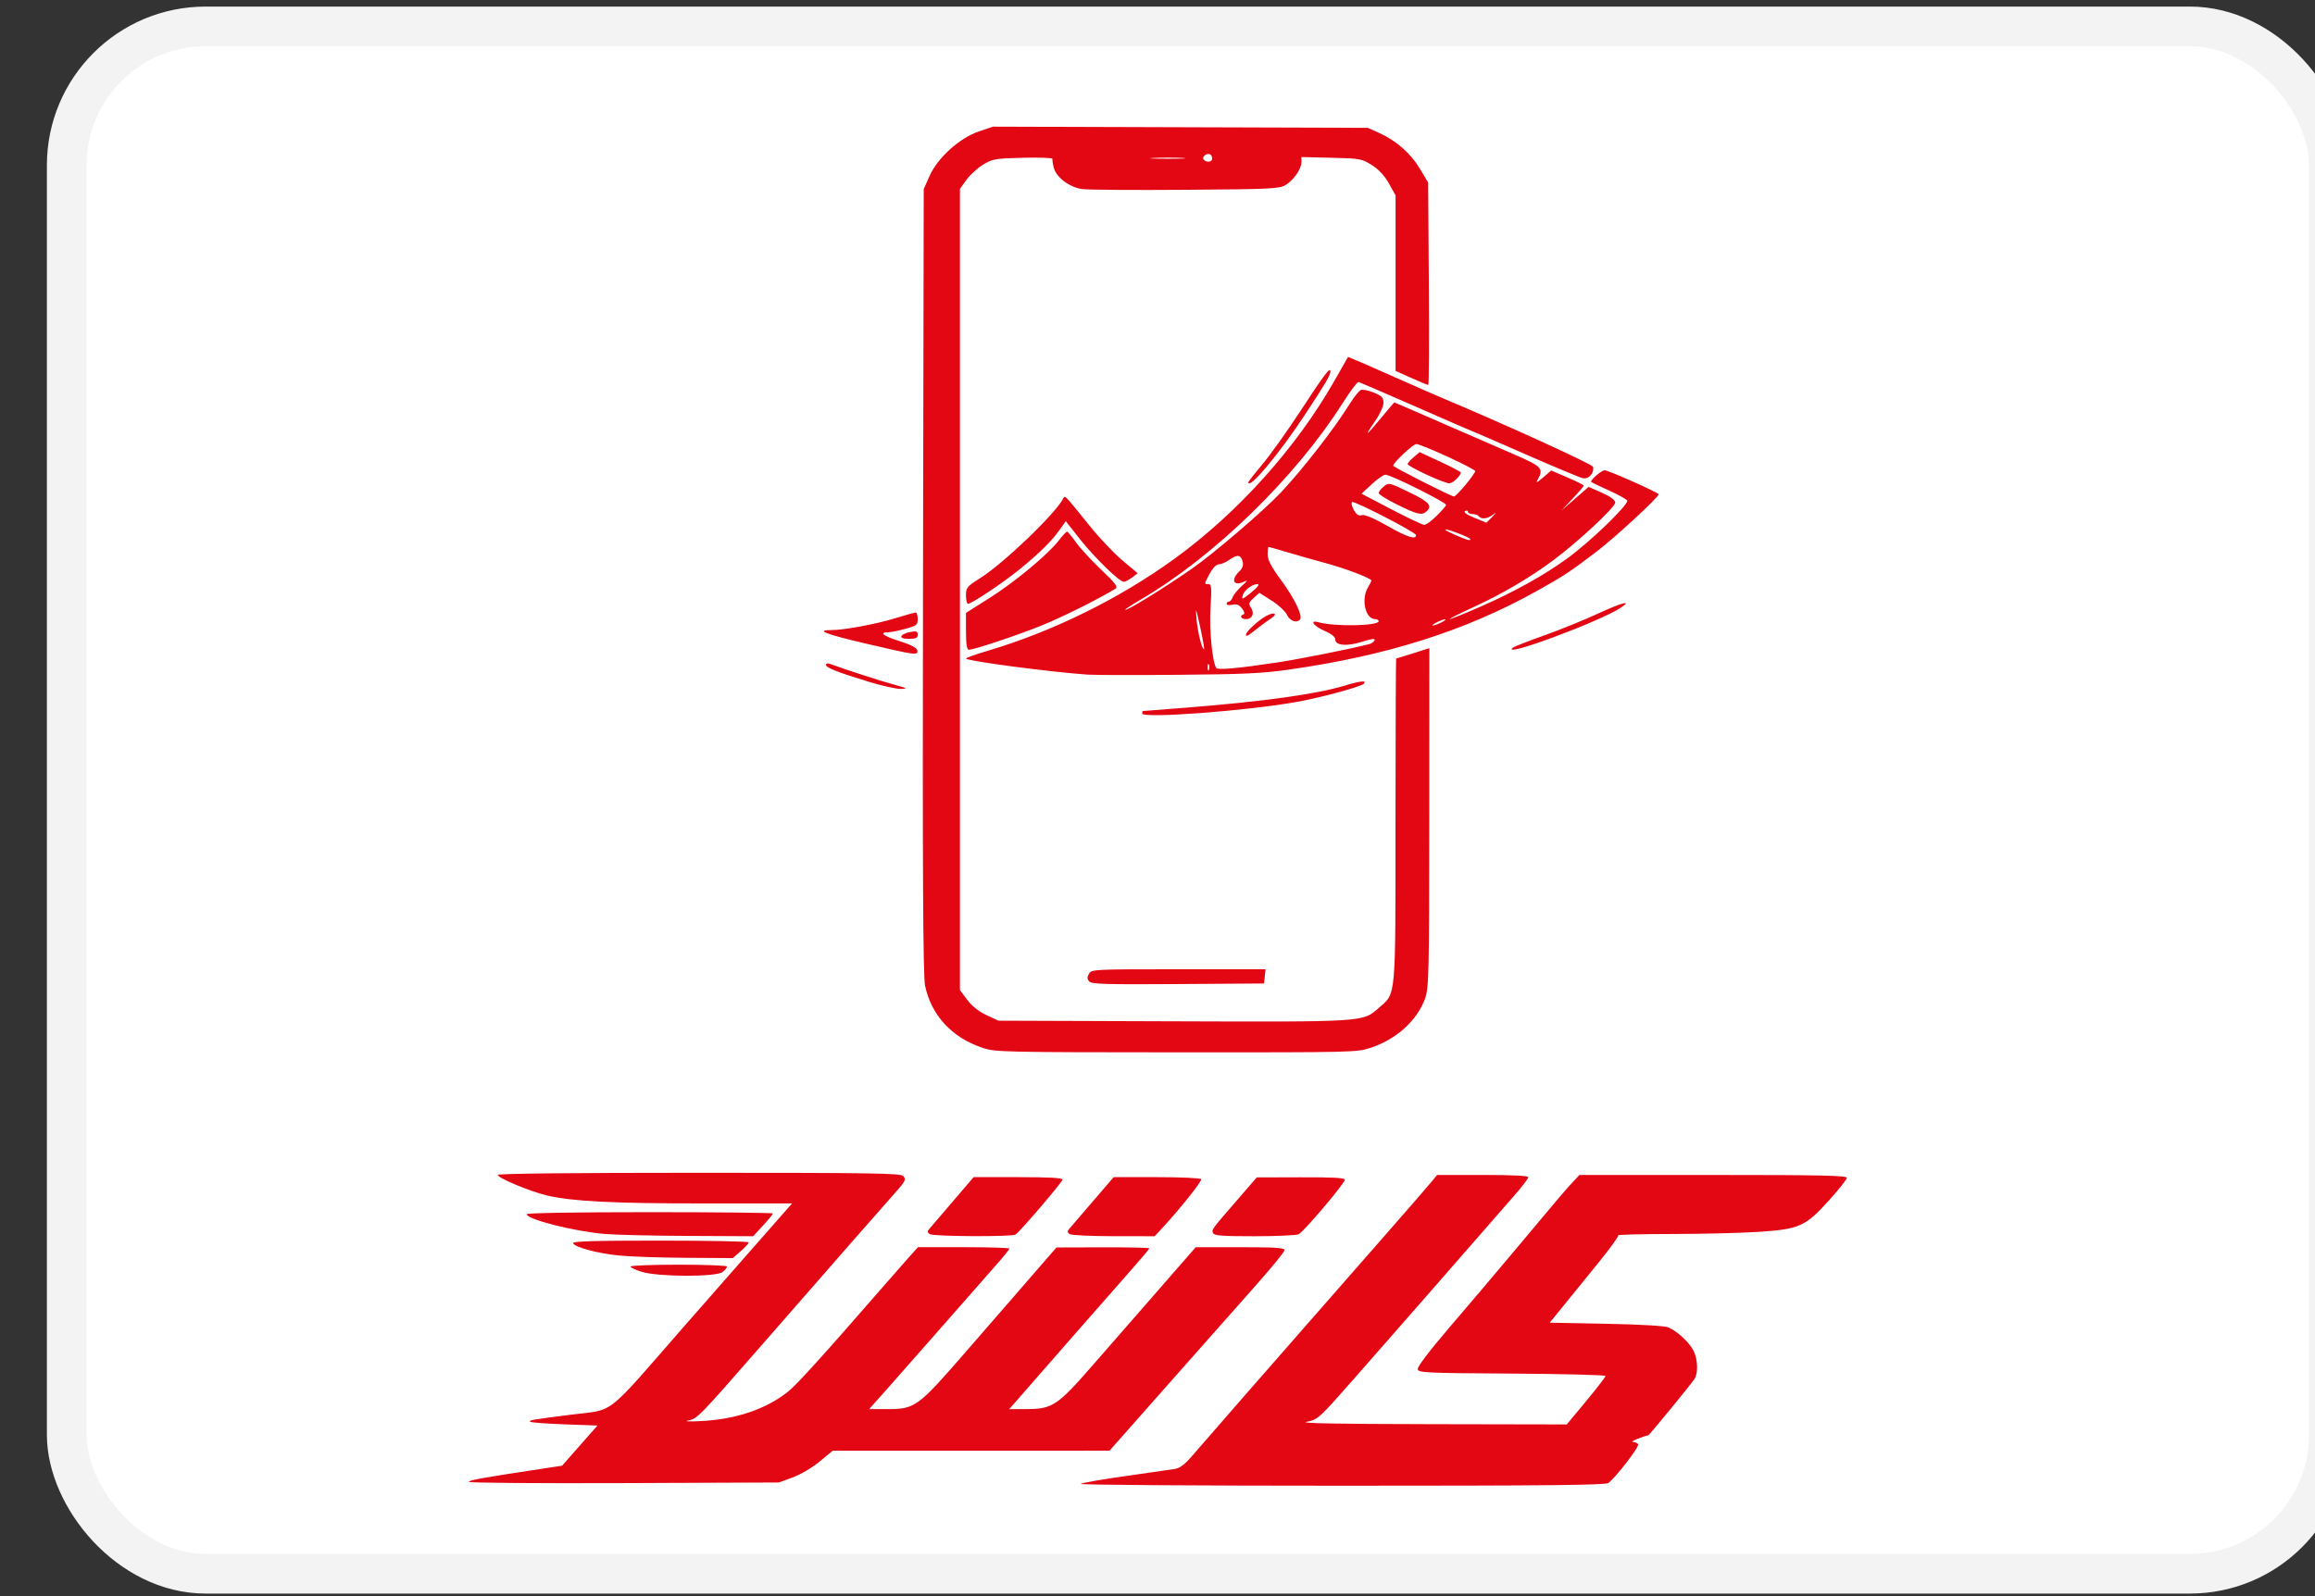
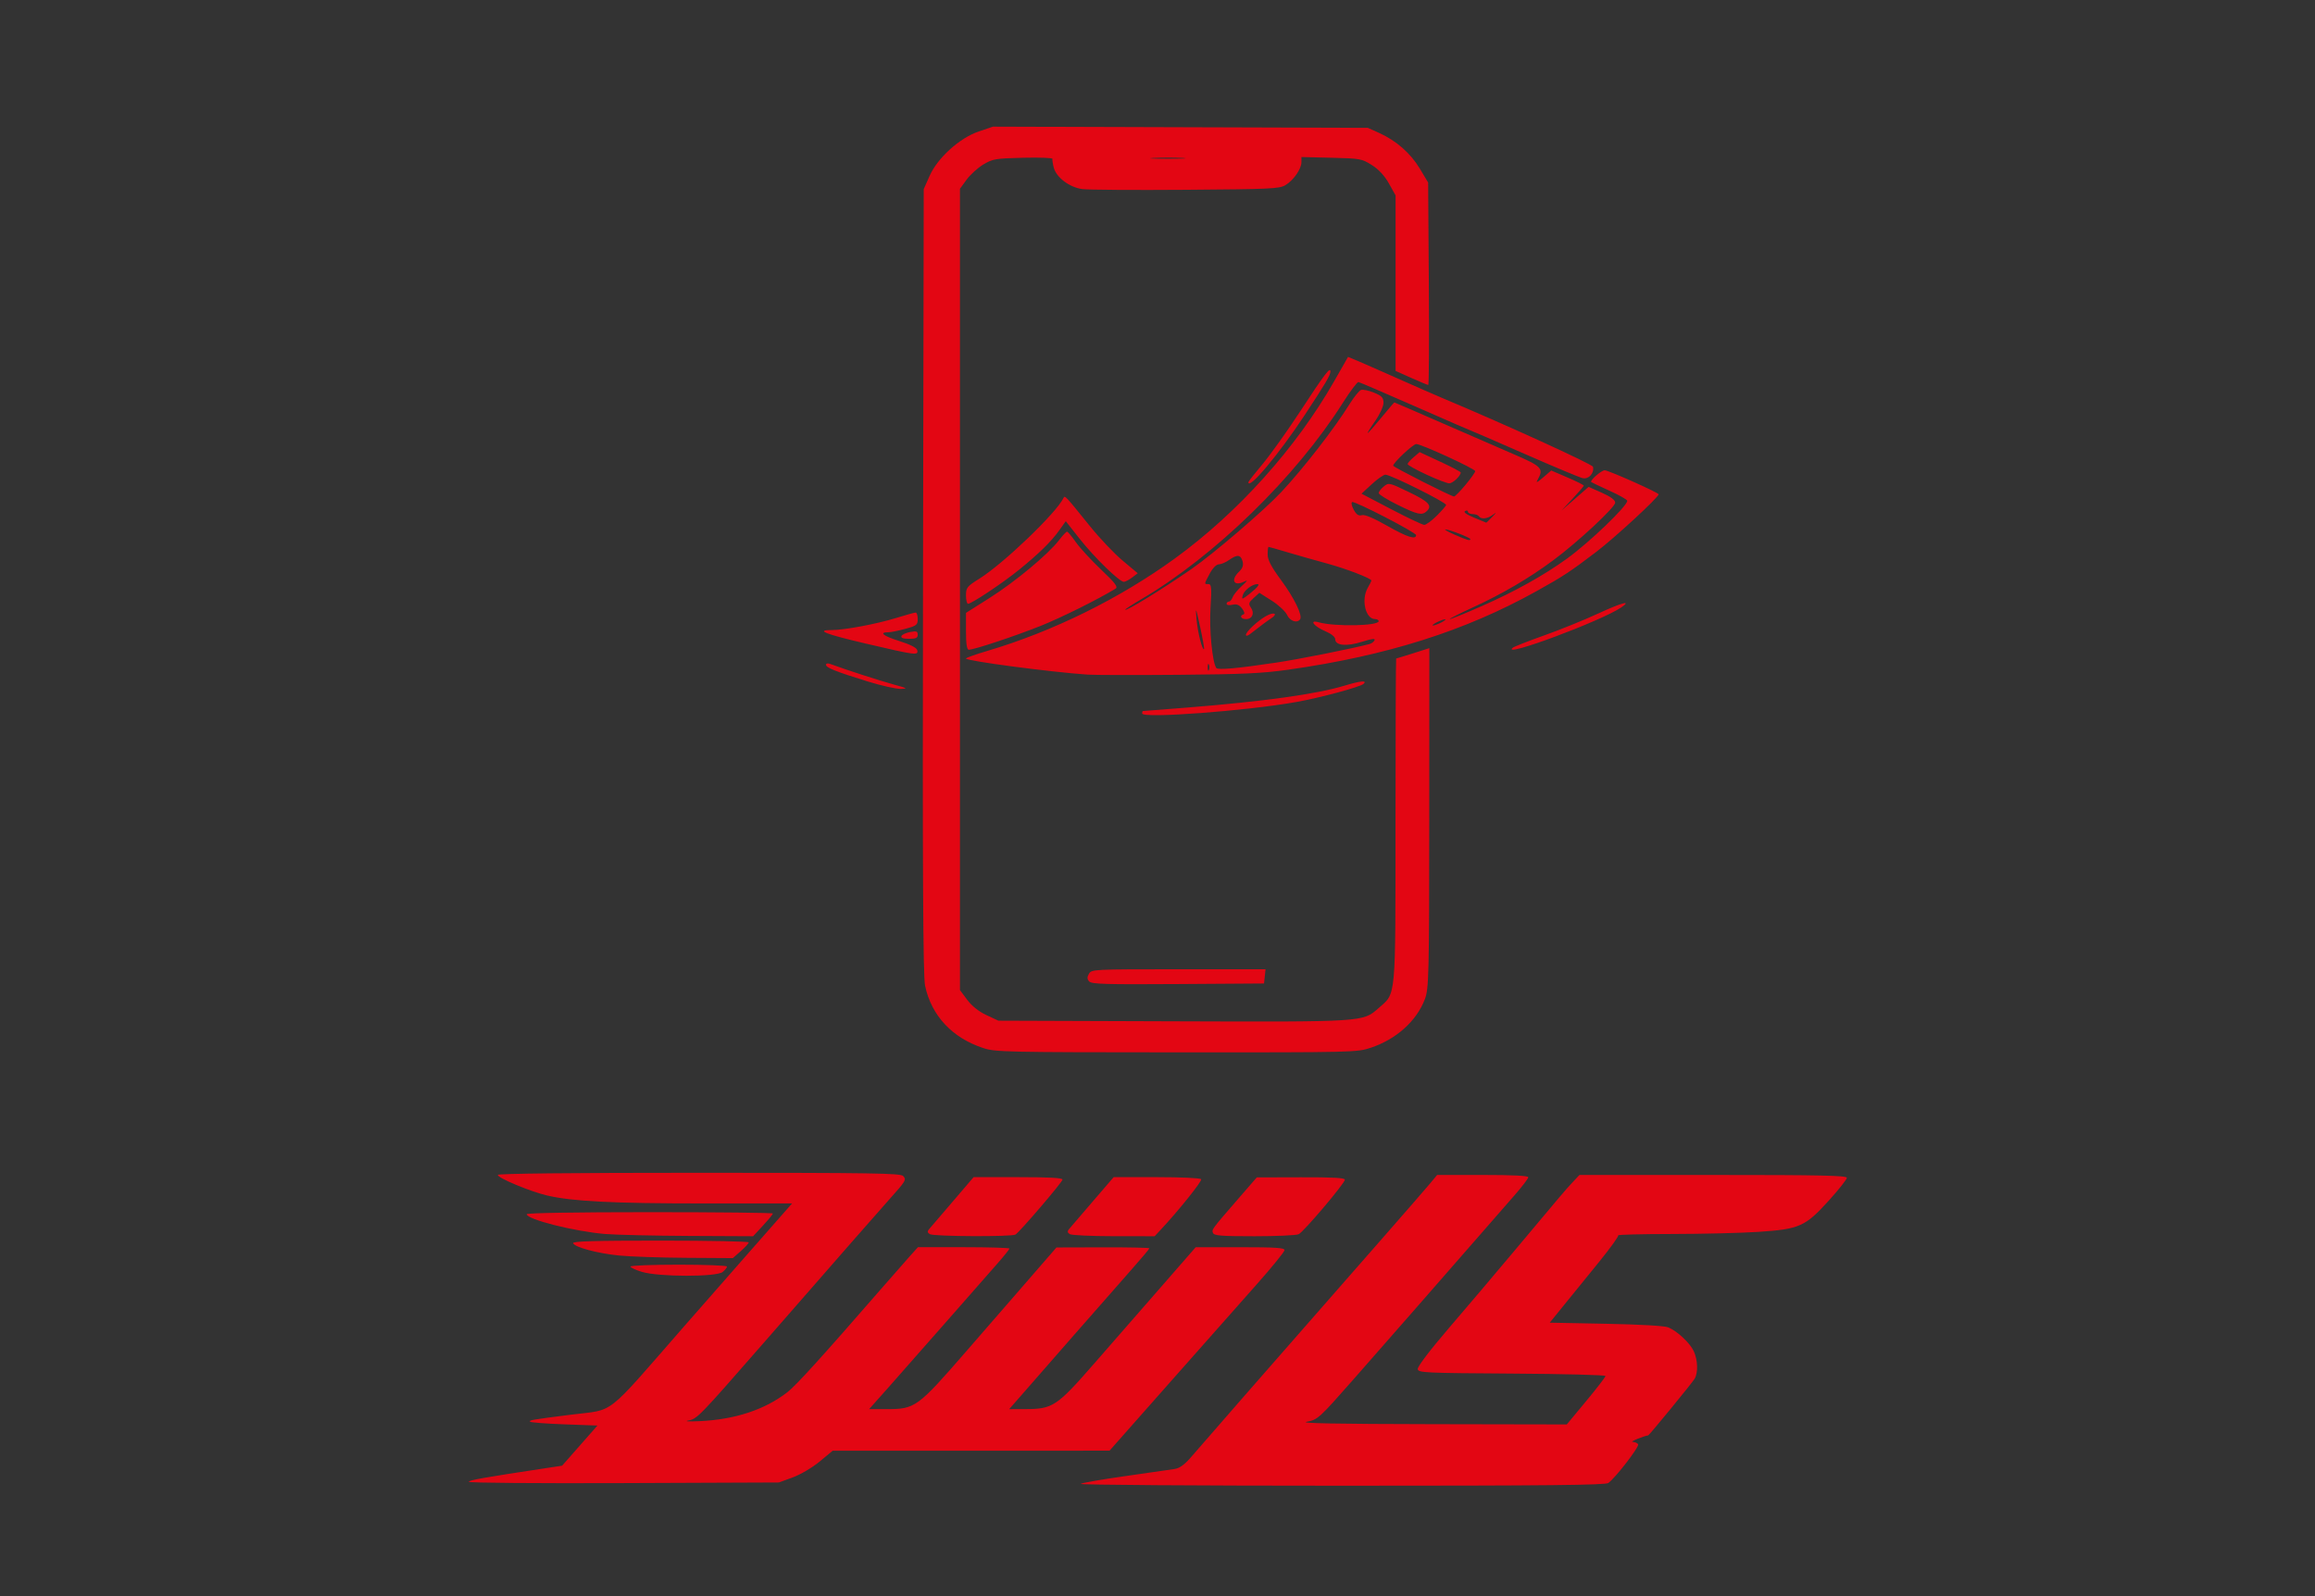
<svg xmlns="http://www.w3.org/2000/svg" width="800" height="551.724" viewBox="0 -11 70 48.276" fill="none" version="1.1" id="svg1" xml:space="preserve">
  <rect x="0" y="-11" width="70" height="48.276" fill="#333333" stroke="none" />
  <defs id="defs1" />
  <g id="g1-6" transform="matrix(0.087,0,0,0.087,248.23,23.763)">
    <g id="g75">
      <g style="fill:none" id="g6" transform="matrix(13.793,0,0,13.793,-2836.92,-397.289)">
-         <rect x="0.5" y="0.5" width="57" height="39" rx="3.5" fill="#ffffff" stroke="#f3f3f3" id="rect2" />
-       </g>
+         </g>
      <g id="g72" transform="matrix(2.622,0,0,2.379,-1287.332,877.354)" style="fill:#e30613;fill-opacity:1">
-         <path style="fill:#e30613;fill-opacity:1" d="m -453.956,-319.904 c 0.167,-0.147 2.823,-0.658 5.902,-1.137 3.079,-0.479 6.03,-0.947 6.558,-1.041 0.672,-0.12 1.341,-0.665 2.234,-1.821 0.701,-0.908 3.788,-4.816 6.861,-8.686 3.073,-3.87 7.187,-9.05 9.142,-11.513 1.955,-2.462 6.073,-7.643 9.15,-11.513 3.078,-3.87 6.002,-7.575 6.497,-8.235 l 0.902,-1.199 h 6.04 c 4.018,0 6.04,0.113 6.04,0.337 0,0.185 -0.822,1.373 -1.827,2.638 -1.005,1.266 -2.851,3.597 -4.103,5.18 -5.335,6.747 -12.748,16.084 -17.177,21.635 -4.642,5.818 -4.796,5.972 -6.262,6.278 -1.056,0.22 3.838,0.325 16.485,0.351 l 17.988,0.038 2.566,-3.407 c 1.411,-1.874 2.566,-3.527 2.566,-3.674 0,-0.147 -5.577,-0.304 -12.392,-0.35 -11.517,-0.078 -12.4,-0.123 -12.5,-0.644 -0.065,-0.339 1.591,-2.742 4.186,-6.076 2.362,-3.034 6.044,-7.818 8.182,-10.632 6.895,-9.074 7.232,-9.512 8.158,-10.6 l 0.913,-1.072 h 17.722 c 14.323,0 17.722,0.08 17.722,0.416 0,0.229 -1.074,1.724 -2.387,3.323 -3.118,3.798 -3.893,4.178 -9.33,4.576 -2.265,0.166 -7.418,0.305 -11.45,0.31 -4.032,0.005 -7.246,0.095 -7.142,0.199 0.104,0.104 -1.047,1.867 -2.558,3.917 -1.511,2.05 -3.595,4.879 -4.632,6.286 l -1.884,2.558 7.455,0.16 c 4.546,0.098 7.767,0.302 8.254,0.524 1.201,0.547 2.88,2.278 3.388,3.494 0.534,1.279 0.586,3.128 0.111,4.014 -0.32,0.598 -6.025,8.272 -6.157,8.282 -0.497,0.039 -2.469,0.93 -2.08,0.941 0.298,0.008 0.634,0.164 0.748,0.348 0.203,0.328 -2.972,4.878 -3.951,5.662 -0.393,0.314 -7.953,0.4 -35.372,0.4 -19.18,0 -34.736,-0.12 -34.569,-0.267 z m -81.114,-0.305 c 0,-0.24 1.945,-0.618 10.424,-2.03 l 1.946,-0.324 2.342,-2.934 2.342,-2.934 -4.357,-0.175 c -2.397,-0.096 -4.449,-0.267 -4.561,-0.379 -0.223,-0.223 0.241,-0.311 5.46,-1.039 5.873,-0.819 4.276,0.564 15.03,-13.009 1.58,-1.994 5.427,-6.828 8.549,-10.741 l 5.676,-7.115 -11.748,-2.7e-4 c -12.048,-2.8e-4 -17.337,-0.295 -20.706,-1.155 -2.219,-0.566 -6.558,-2.561 -6.558,-3.014 0,-0.195 9.799,-0.308 26.673,-0.308 22.963,0 26.727,0.065 27.06,0.466 0.463,0.557 0.4,0.673 -1.918,3.532 -1.619,1.997 -5.715,7.154 -16.601,20.901 -8.537,10.781 -8.787,11.065 -9.956,11.303 -0.612,0.125 0.068,0.165 1.528,0.09 4.675,-0.238 8.623,-1.677 11.605,-4.228 1.167,-0.999 4.592,-5.161 12.568,-15.275 1.387,-1.759 3.021,-3.81 3.63,-4.557 l 1.108,-1.359 h 6.062 c 3.334,0 6.062,0.092 6.062,0.204 0,0.112 -0.763,1.156 -1.696,2.319 -0.933,1.163 -3.984,4.992 -6.78,8.51 -2.796,3.518 -6.217,7.799 -7.602,9.514 l -2.518,3.118 h 2.319 c 3.78,0 4.097,-0.253 10.518,-8.401 3.079,-3.907 7.038,-8.931 8.798,-11.164 l 3.199,-4.06 6.158,-0.019 c 3.387,-0.011 6.158,0.054 6.158,0.144 0,0.09 -1.128,1.565 -2.507,3.278 -1.379,1.713 -4.789,5.993 -7.577,9.511 -2.789,3.518 -5.841,7.367 -6.784,8.555 l -1.714,2.159 2.173,-0.007 c 3.6,-0.012 4.15,-0.413 9.063,-6.62 2.369,-2.992 6.372,-8.05 8.898,-11.239 l 4.591,-5.799 h 5.886 c 4.684,0 5.886,0.087 5.886,0.425 0,0.234 -1.672,2.5 -3.715,5.037 -2.043,2.536 -7.262,9.035 -11.597,14.441 l -7.882,9.83 -18.35,0.004 -18.35,0.004 -1.725,1.576 c -0.963,0.88 -2.538,1.904 -3.564,2.319 l -1.838,0.742 -20.554,0.091 c -11.305,0.05 -20.554,-0.032 -20.554,-0.183 z m 22.954,-30.675 c -0.836,-0.279 -1.52,-0.629 -1.52,-0.78 0,-0.15 2.879,-0.273 6.398,-0.273 3.519,0 6.398,0.122 6.398,0.27 0,0.149 -0.263,0.508 -0.585,0.799 -0.817,0.739 -8.46,0.727 -10.692,-0.017 z m -3.029,-2.391 c -2.882,-0.321 -5.9,-1.214 -6.097,-1.804 -0.094,-0.283 2.76,-0.376 11.578,-0.376 6.437,0 11.703,0.116 11.703,0.257 0,0.141 -0.475,0.717 -1.055,1.279 l -1.055,1.022 -6.223,-0.043 c -3.423,-0.024 -7.406,-0.175 -8.852,-0.336 z m -1.85,-3.147 c -4.095,-0.378 -10.397,-2.131 -10.397,-2.893 0,-0.179 6.494,-0.297 16.315,-0.297 8.974,0 16.315,0.088 16.315,0.195 0,0.108 -0.589,0.899 -1.309,1.759 l -1.309,1.563 -8.528,-0.046 c -4.69,-0.025 -9.68,-0.152 -11.087,-0.282 z m 43.049,0.028 c -0.331,-0.209 -0.366,-0.409 -0.125,-0.715 0.184,-0.233 1.591,-2.043 3.126,-4.022 l 2.792,-3.598 h 5.891 c 4.113,0 5.891,0.107 5.891,0.356 0,0.354 -5.61,7.586 -6.232,8.034 -0.473,0.34 -10.797,0.289 -11.343,-0.056 z m 18.555,0 c -0.325,-0.205 -0.364,-0.415 -0.135,-0.715 0.178,-0.233 1.588,-2.043 3.131,-4.022 l 2.807,-3.598 h 5.707 c 3.219,0 5.788,0.131 5.893,0.301 0.159,0.257 -3.014,4.62 -5.422,7.454 l -0.747,0.879 -5.387,-0.005 c -2.963,-0.003 -5.594,-0.136 -5.847,-0.295 z m 18.973,-0.173 c -0.195,-0.507 -0.21,-0.484 3.401,-5.075 l 2.399,-3.05 5.838,-0.018 c 4.231,-0.013 5.838,0.084 5.838,0.353 0,0.519 -5.443,7.603 -6.121,7.966 -0.305,0.163 -2.944,0.297 -5.865,0.297 -4.391,0 -5.341,-0.082 -5.491,-0.473 z m -30.439,-27.02 c -4.138,-1.488 -6.895,-4.743 -7.734,-9.131 -0.268,-1.4 -0.34,-17.203 -0.27,-59.154 l 0.095,-57.243 0.772,-1.919 c 1.067,-2.653 3.981,-5.556 6.534,-6.51 l 1.867,-0.697 24.846,0.086 24.846,0.086 1.509,0.75 c 2.268,1.127 4.17,2.97 5.393,5.224 l 1.096,2.021 0.092,14.791 c 0.051,8.135 0.017,14.791 -0.074,14.791 -0.091,0 -1.104,-0.463 -2.251,-1.028 l -2.085,-1.028 v -12.826 -12.826 l -0.88,-1.734 c -0.575,-1.134 -1.359,-2.067 -2.266,-2.696 -1.331,-0.923 -1.544,-0.966 -5.359,-1.067 l -3.973,-0.106 -10e-4,0.746 c -0.002,1.003 -1.048,2.659 -2.128,3.367 -0.803,0.526 -1.965,0.586 -13.212,0.676 -6.782,0.055 -12.949,0.009 -13.704,-0.102 -1.689,-0.247 -3.445,-1.699 -3.784,-3.129 -0.134,-0.564 -0.212,-1.146 -0.174,-1.292 0.038,-0.146 -1.709,-0.218 -3.883,-0.16 -3.69,0.099 -4.041,0.165 -5.285,0.988 -0.733,0.485 -1.729,1.482 -2.214,2.215 l -0.882,1.333 v 58.546 58.546 l 0.96,1.42 c 0.615,0.91 1.532,1.714 2.55,2.239 l 1.591,0.818 23.012,0.088 c 25.509,0.098 25.281,0.114 27.366,-1.915 2.37,-2.305 2.25,-0.846 2.257,-27.355 0.004,-13.06 0.043,-23.745 0.087,-23.746 0.044,-7.7e-4 1.052,-0.342 2.239,-0.757 l 2.159,-0.756 -0.01,24.822 c -0.01,22.977 -0.053,24.945 -0.581,26.473 -1.107,3.204 -3.789,5.857 -7.178,7.102 -1.828,0.672 -2.152,0.68 -25.753,0.669 -22.656,-0.011 -23.989,-0.043 -25.59,-0.619 z m 30.321,-129.987 c 0,-0.253 -0.115,-0.532 -0.255,-0.618 -0.409,-0.253 -1.128,0.334 -0.887,0.724 0.317,0.513 1.142,0.437 1.142,-0.105 z m -3.906,-0.095 c -1.005,-0.063 -2.732,-0.064 -3.839,-10e-4 -1.107,0.063 -0.284,0.114 1.827,0.115 2.111,6.3e-4 3.017,-0.051 2.012,-0.114 z m -12.389,120.343 c -0.286,-0.344 -0.294,-0.632 -0.031,-1.123 0.347,-0.648 0.562,-0.66 11.879,-0.66 h 11.526 l -0.1,1.039 -0.1,1.039 -11.394,0.084 c -9.631,0.071 -11.454,0.012 -11.779,-0.379 z m 7.018,-39.161 c 0,-0.197 0.043,-0.358 0.095,-0.358 0.052,0 2.607,-0.22 5.678,-0.488 10.282,-0.898 17.342,-1.979 21.061,-3.223 2.115,-0.708 3.06,-0.803 2.51,-0.252 -0.447,0.446 -5.751,2.023 -8.87,2.636 -6.681,1.314 -20.474,2.449 -20.474,1.685 z m -36.31,-4.655 c -4.251,-1.445 -5.598,-2.037 -5.598,-2.458 0,-0.206 0.23,-0.257 0.56,-0.123 2.133,0.863 6.658,2.479 8.398,2.998 1.819,0.543 1.939,0.624 0.96,0.646 -0.616,0.013 -2.559,-0.465 -4.319,-1.063 z m 29.112,-1.02 c -5.109,-0.395 -16.156,-2.007 -16.156,-2.357 0,-0.104 1.259,-0.599 2.798,-1.1 8.668,-2.822 17.561,-7.649 24.874,-13.504 8.382,-6.71 16.064,-16.128 21.126,-25.902 l 1.848,-3.569 1.149,0.527 c 0.632,0.29 3.099,1.483 5.482,2.651 2.383,1.168 4.974,2.42 5.758,2.782 8.28,3.824 20.002,9.72 20.081,10.1 0.194,0.925 -0.576,1.86 -1.369,1.661 -0.405,-0.102 -3.865,-1.697 -7.69,-3.546 -3.824,-1.849 -6.991,-3.361 -7.038,-3.361 -0.047,0 -3.374,-1.594 -7.393,-3.542 -4.02,-1.948 -7.439,-3.567 -7.599,-3.598 -0.16,-0.031 -1.099,1.349 -2.086,3.065 -6.227,10.825 -16.974,22.371 -26.673,28.656 -1.185,0.768 -2.155,1.46 -2.155,1.538 0,0.338 4.925,-2.992 8.782,-5.939 2.925,-2.235 9.614,-8.552 11.887,-11.226 2.947,-3.467 7.05,-9.295 9.083,-12.9 0.579,-1.027 1.256,-1.944 1.504,-2.04 0.248,-0.095 1.019,0.083 1.713,0.396 1.048,0.473 1.262,0.726 1.262,1.495 0,0.511 -0.5,1.707 -1.116,2.67 -0.614,0.959 -1.055,1.744 -0.981,1.744 0.074,0 0.884,-1.007 1.8,-2.239 0.916,-1.231 1.698,-2.239 1.738,-2.239 0.04,0 2.791,1.312 6.114,2.914 3.323,1.603 7.661,3.683 9.641,4.622 3.809,1.806 4.082,2.123 3.239,3.758 -0.272,0.528 -0.097,0.449 0.72,-0.325 l 1.08,-1.023 2.157,1.023 c 1.186,0.563 2.158,1.098 2.159,1.189 0.001,0.091 -0.671,0.954 -1.493,1.919 l -1.495,1.753 1.814,-1.746 1.814,-1.746 1.761,0.863 c 1.168,0.573 1.761,1.058 1.761,1.442 0,0.682 -4.937,5.748 -8.205,8.42 -3.212,2.626 -6.754,4.916 -10.669,6.897 -1.847,0.935 -3.215,1.699 -3.039,1.699 0.176,-6.6e-4 2.069,-0.85 4.206,-1.886 4.386,-2.128 8.247,-4.497 11.309,-6.942 3.006,-2.4 7.998,-7.68 7.998,-8.459 0,-0.16 -1.044,-0.814 -2.319,-1.452 -1.276,-0.638 -2.38,-1.216 -2.454,-1.284 -0.228,-0.21 1.34,-1.72 1.786,-1.72 0.497,0 7.146,3.267 7.145,3.511 -0.002,0.442 -5.813,6.355 -8.265,8.41 -3.496,2.93 -4.338,3.541 -7.927,5.746 -9.45,5.807 -19.827,9.429 -32.856,11.467 -3.482,0.545 -6.028,0.676 -14.614,0.755 -5.718,0.053 -11.117,0.04 -11.997,-0.028 z m 16.047,-1.479 c -0.089,-0.22 -0.161,-0.04 -0.161,0.4 0,0.44 0.073,0.62 0.161,0.4 0.089,-0.22 0.089,-0.58 0,-0.799 z m 8.906,-0.276 c 3.128,-0.52 9.922,-2.011 12.367,-2.714 0.292,-0.084 0.601,-0.336 0.687,-0.561 0.111,-0.29 -0.372,-0.224 -1.655,0.226 -2.039,0.714 -3.562,0.558 -3.562,-0.366 0,-0.347 -0.515,-0.803 -1.346,-1.193 -1.504,-0.705 -2.162,-1.697 -0.856,-1.29 2.128,0.663 7.961,0.543 7.961,-0.164 0,-0.163 -0.208,-0.297 -0.462,-0.297 -1.289,0 -1.892,-2.838 -0.976,-4.594 0.263,-0.504 0.478,-0.969 0.478,-1.034 0,-0.32 -3.36,-1.744 -5.918,-2.509 -1.584,-0.474 -3.939,-1.211 -5.235,-1.639 -1.296,-0.428 -2.411,-0.778 -2.479,-0.778 -0.068,0 -0.124,0.494 -0.124,1.099 0,0.801 0.479,1.815 1.768,3.739 1.759,2.628 2.885,5.175 2.537,5.74 -0.388,0.628 -1.358,0.271 -1.734,-0.638 -0.213,-0.514 -1.125,-1.45 -2.028,-2.082 l -1.641,-1.148 -0.76,0.76 c -0.652,0.652 -0.703,0.85 -0.36,1.4 0.515,0.824 0.182,1.684 -0.651,1.684 -0.669,0 -0.904,-0.502 -0.325,-0.695 0.19,-0.063 0.108,-0.418 -0.196,-0.852 -0.389,-0.555 -0.714,-0.695 -1.285,-0.552 -0.431,0.108 -0.764,0.05 -0.764,-0.134 0,-0.179 0.134,-0.326 0.298,-0.326 0.164,0 0.389,-0.286 0.5,-0.635 0.111,-0.349 0.659,-1.093 1.218,-1.652 0.771,-0.77 0.842,-0.923 0.293,-0.629 -1.359,0.727 -1.806,-0.235 -0.671,-1.443 0.491,-0.522 0.622,-0.949 0.474,-1.54 -0.245,-0.974 -0.714,-1.021 -1.793,-0.178 -0.44,0.344 -1.048,0.629 -1.352,0.632 -0.329,0.004 -0.815,0.55 -1.2,1.346 -0.773,1.599 -0.766,1.539 -0.175,1.539 0.4,0 0.442,0.536 0.272,3.495 -0.179,3.132 0.236,7.893 0.764,8.764 0.197,0.325 2.828,0.066 7.928,-0.783 z m -3.999,-4.052 c 0,-0.464 1.532,-2.045 2.667,-2.753 1.049,-0.654 1.647,-0.373 0.692,0.324 -0.607,0.443 -1.559,1.224 -2.799,2.295 -0.323,0.279 -0.56,0.336 -0.56,0.134 z m -6.079,-1.21 c -0.567,-2.859 -0.615,-2.972 -0.475,-1.137 0.144,1.902 0.768,4.651 1.002,4.417 0.057,-0.057 -0.18,-1.533 -0.527,-3.28 z m 31.992,-0.618 c 0.44,-0.251 0.656,-0.457 0.48,-0.457 -0.176,0 -0.68,0.206 -1.12,0.457 -0.44,0.251 -0.656,0.457 -0.48,0.457 0.176,0 0.68,-0.206 1.12,-0.457 z m -24.7,-4.86 c 0.45,-0.452 0.57,-0.736 0.311,-0.736 -0.681,0 -1.75,0.886 -1.939,1.607 -0.152,0.579 -0.104,0.615 0.36,0.266 0.294,-0.221 0.864,-0.733 1.267,-1.138 z m 28.539,-7.303 c 0,-0.219 -2.81,-1.429 -3.306,-1.424 -0.205,0.002 0.346,0.351 1.226,0.774 1.676,0.807 2.079,0.933 2.079,0.649 z m -7.198,-0.591 c 0,-0.384 -8.158,-5.032 -8.481,-4.832 -0.145,0.09 -0.047,0.599 0.219,1.132 0.355,0.711 0.64,0.919 1.071,0.782 0.384,-0.122 1.565,0.428 3.41,1.586 2.584,1.623 3.782,2.045 3.782,1.332 z m 2.743,-2.836 c 0.676,-0.748 1.236,-1.453 1.243,-1.569 0.023,-0.373 -7.349,-4.428 -8.051,-4.428 -0.242,0 -1.054,0.625 -1.805,1.39 l -1.365,1.39 3.937,2.269 c 2.166,1.248 4.134,2.277 4.374,2.288 0.24,0.011 0.99,-0.592 1.666,-1.34 z m -5.221,-1.607 c -1.363,-0.743 -2.479,-1.509 -2.479,-1.702 -5.4e-4,-0.193 0.3,-0.623 0.668,-0.956 0.661,-0.598 0.701,-0.589 3.359,0.823 2.655,1.409 3.132,1.992 2.306,2.817 -0.61,0.61 -1.216,0.456 -3.854,-0.983 z m 12.58,1.769 c 0.563,-0.637 0.593,-0.724 0.111,-0.32 -0.739,0.619 -1.592,0.726 -1.894,0.238 -0.109,-0.176 -0.477,-0.32 -0.819,-0.32 -0.342,0 -0.621,-0.152 -0.621,-0.339 0,-0.186 -0.176,-0.23 -0.39,-0.098 -0.25,0.154 0.182,0.5 1.2,0.959 0.875,0.395 1.601,0.726 1.614,0.737 0.013,0.011 0.373,-0.375 0.8,-0.858 z m -3.554,-4.668 c 0.71,-0.939 1.29,-1.842 1.29,-2.005 0,-0.343 -7.139,-3.962 -7.814,-3.962 -0.42,0 -3.066,2.736 -3.06,3.163 0.003,0.205 7.668,4.484 8.065,4.502 0.126,0.006 0.81,-0.758 1.52,-1.698 z m -5.188,-1.51 c -1.364,-0.697 -2.479,-1.384 -2.479,-1.527 0,-0.143 0.357,-0.596 0.794,-1.005 l 0.794,-0.745 2.725,1.394 c 1.499,0.767 2.725,1.477 2.725,1.578 0,0.505 -1.063,1.603 -1.538,1.589 -0.298,-0.009 -1.657,-0.586 -3.021,-1.283 z m -74.219,24.724 c -5.508,-1.421 -6.835,-1.999 -4.594,-1.999 1.672,0 5.929,-0.88 8.524,-1.763 1.287,-0.438 2.459,-0.796 2.604,-0.796 0.145,0 0.264,0.426 0.264,0.947 0,0.864 -0.145,0.99 -1.658,1.439 -0.912,0.271 -1.895,0.492 -2.186,0.492 -1.337,0 -0.781,0.521 1.349,1.265 1.551,0.542 2.365,1 2.435,1.373 0.148,0.777 -0.204,0.726 -6.739,-0.96 z m 13.196,-1.815 v -2.694 l 3.119,-2.173 c 3.377,-2.353 7.79,-6.398 9.202,-8.435 0.485,-0.7 0.97,-1.267 1.078,-1.261 0.108,0.006 0.626,0.69 1.152,1.519 0.525,0.829 2.029,2.632 3.342,4.008 1.914,2.005 2.296,2.562 1.924,2.811 -2.37,1.589 -7.162,4.214 -9.901,5.424 -3.373,1.489 -8.852,3.496 -9.546,3.496 -0.253,0 -0.371,-0.862 -0.371,-2.694 z m 72.476,2.403 c 0.167,-0.16 2.031,-0.967 4.143,-1.794 2.111,-0.826 5.346,-2.271 7.187,-3.211 3.116,-1.59 4.538,-2.004 3.05,-0.888 -2.654,1.99 -16.026,7.47 -14.38,5.893 z m -81.036,-1.699 c 0.072,-0.215 0.588,-0.485 1.146,-0.599 0.854,-0.175 1.016,-0.112 1.016,0.392 0,0.474 -0.239,0.599 -1.146,0.599 -0.762,0 -1.103,-0.131 -1.016,-0.392 z m 8.56,-5.951 c 0,-1.129 0.142,-1.324 1.795,-2.462 3.184,-2.192 10.194,-9.604 11.126,-11.765 0.187,-0.432 0.192,-0.427 3.503,4.1 1.287,1.759 3.24,4.029 4.341,5.044 l 2.002,1.846 -0.746,0.622 c -0.41,0.342 -0.901,0.626 -1.091,0.632 -0.578,0.018 -3.9,-3.545 -5.856,-6.28 l -1.846,-2.582 -0.854,1.318 c -1.077,1.662 -2.689,3.407 -5.337,5.778 -2.158,1.932 -6.296,4.974 -6.767,4.974 -0.148,0 -0.27,-0.552 -0.27,-1.226 z m 37.43,-16.541 c 0,-0.098 0.85,-1.295 1.89,-2.66 1.039,-1.365 3.292,-4.846 5.006,-7.736 3.192,-5.382 3.981,-6.529 3.981,-5.787 0,0.551 -0.609,1.687 -3.431,6.408 -3.41,5.703 -7.446,11.001 -7.446,9.776 z" id="path74" />
+         <path style="fill:#e30613;fill-opacity:1" d="m -453.956,-319.904 c 0.167,-0.147 2.823,-0.658 5.902,-1.137 3.079,-0.479 6.03,-0.947 6.558,-1.041 0.672,-0.12 1.341,-0.665 2.234,-1.821 0.701,-0.908 3.788,-4.816 6.861,-8.686 3.073,-3.87 7.187,-9.05 9.142,-11.513 1.955,-2.462 6.073,-7.643 9.15,-11.513 3.078,-3.87 6.002,-7.575 6.497,-8.235 l 0.902,-1.199 h 6.04 c 4.018,0 6.04,0.113 6.04,0.337 0,0.185 -0.822,1.373 -1.827,2.638 -1.005,1.266 -2.851,3.597 -4.103,5.18 -5.335,6.747 -12.748,16.084 -17.177,21.635 -4.642,5.818 -4.796,5.972 -6.262,6.278 -1.056,0.22 3.838,0.325 16.485,0.351 l 17.988,0.038 2.566,-3.407 c 1.411,-1.874 2.566,-3.527 2.566,-3.674 0,-0.147 -5.577,-0.304 -12.392,-0.35 -11.517,-0.078 -12.4,-0.123 -12.5,-0.644 -0.065,-0.339 1.591,-2.742 4.186,-6.076 2.362,-3.034 6.044,-7.818 8.182,-10.632 6.895,-9.074 7.232,-9.512 8.158,-10.6 l 0.913,-1.072 h 17.722 c 14.323,0 17.722,0.08 17.722,0.416 0,0.229 -1.074,1.724 -2.387,3.323 -3.118,3.798 -3.893,4.178 -9.33,4.576 -2.265,0.166 -7.418,0.305 -11.45,0.31 -4.032,0.005 -7.246,0.095 -7.142,0.199 0.104,0.104 -1.047,1.867 -2.558,3.917 -1.511,2.05 -3.595,4.879 -4.632,6.286 l -1.884,2.558 7.455,0.16 c 4.546,0.098 7.767,0.302 8.254,0.524 1.201,0.547 2.88,2.278 3.388,3.494 0.534,1.279 0.586,3.128 0.111,4.014 -0.32,0.598 -6.025,8.272 -6.157,8.282 -0.497,0.039 -2.469,0.93 -2.08,0.941 0.298,0.008 0.634,0.164 0.748,0.348 0.203,0.328 -2.972,4.878 -3.951,5.662 -0.393,0.314 -7.953,0.4 -35.372,0.4 -19.18,0 -34.736,-0.12 -34.569,-0.267 z m -81.114,-0.305 c 0,-0.24 1.945,-0.618 10.424,-2.03 l 1.946,-0.324 2.342,-2.934 2.342,-2.934 -4.357,-0.175 c -2.397,-0.096 -4.449,-0.267 -4.561,-0.379 -0.223,-0.223 0.241,-0.311 5.46,-1.039 5.873,-0.819 4.276,0.564 15.03,-13.009 1.58,-1.994 5.427,-6.828 8.549,-10.741 l 5.676,-7.115 -11.748,-2.7e-4 c -12.048,-2.8e-4 -17.337,-0.295 -20.706,-1.155 -2.219,-0.566 -6.558,-2.561 -6.558,-3.014 0,-0.195 9.799,-0.308 26.673,-0.308 22.963,0 26.727,0.065 27.06,0.466 0.463,0.557 0.4,0.673 -1.918,3.532 -1.619,1.997 -5.715,7.154 -16.601,20.901 -8.537,10.781 -8.787,11.065 -9.956,11.303 -0.612,0.125 0.068,0.165 1.528,0.09 4.675,-0.238 8.623,-1.677 11.605,-4.228 1.167,-0.999 4.592,-5.161 12.568,-15.275 1.387,-1.759 3.021,-3.81 3.63,-4.557 l 1.108,-1.359 h 6.062 c 3.334,0 6.062,0.092 6.062,0.204 0,0.112 -0.763,1.156 -1.696,2.319 -0.933,1.163 -3.984,4.992 -6.78,8.51 -2.796,3.518 -6.217,7.799 -7.602,9.514 l -2.518,3.118 h 2.319 c 3.78,0 4.097,-0.253 10.518,-8.401 3.079,-3.907 7.038,-8.931 8.798,-11.164 l 3.199,-4.06 6.158,-0.019 c 3.387,-0.011 6.158,0.054 6.158,0.144 0,0.09 -1.128,1.565 -2.507,3.278 -1.379,1.713 -4.789,5.993 -7.577,9.511 -2.789,3.518 -5.841,7.367 -6.784,8.555 l -1.714,2.159 2.173,-0.007 c 3.6,-0.012 4.15,-0.413 9.063,-6.62 2.369,-2.992 6.372,-8.05 8.898,-11.239 l 4.591,-5.799 h 5.886 c 4.684,0 5.886,0.087 5.886,0.425 0,0.234 -1.672,2.5 -3.715,5.037 -2.043,2.536 -7.262,9.035 -11.597,14.441 l -7.882,9.83 -18.35,0.004 -18.35,0.004 -1.725,1.576 c -0.963,0.88 -2.538,1.904 -3.564,2.319 l -1.838,0.742 -20.554,0.091 c -11.305,0.05 -20.554,-0.032 -20.554,-0.183 z m 22.954,-30.675 c -0.836,-0.279 -1.52,-0.629 -1.52,-0.78 0,-0.15 2.879,-0.273 6.398,-0.273 3.519,0 6.398,0.122 6.398,0.27 0,0.149 -0.263,0.508 -0.585,0.799 -0.817,0.739 -8.46,0.727 -10.692,-0.017 z m -3.029,-2.391 c -2.882,-0.321 -5.9,-1.214 -6.097,-1.804 -0.094,-0.283 2.76,-0.376 11.578,-0.376 6.437,0 11.703,0.116 11.703,0.257 0,0.141 -0.475,0.717 -1.055,1.279 l -1.055,1.022 -6.223,-0.043 c -3.423,-0.024 -7.406,-0.175 -8.852,-0.336 z m -1.85,-3.147 c -4.095,-0.378 -10.397,-2.131 -10.397,-2.893 0,-0.179 6.494,-0.297 16.315,-0.297 8.974,0 16.315,0.088 16.315,0.195 0,0.108 -0.589,0.899 -1.309,1.759 l -1.309,1.563 -8.528,-0.046 c -4.69,-0.025 -9.68,-0.152 -11.087,-0.282 z m 43.049,0.028 c -0.331,-0.209 -0.366,-0.409 -0.125,-0.715 0.184,-0.233 1.591,-2.043 3.126,-4.022 l 2.792,-3.598 h 5.891 c 4.113,0 5.891,0.107 5.891,0.356 0,0.354 -5.61,7.586 -6.232,8.034 -0.473,0.34 -10.797,0.289 -11.343,-0.056 z m 18.555,0 c -0.325,-0.205 -0.364,-0.415 -0.135,-0.715 0.178,-0.233 1.588,-2.043 3.131,-4.022 l 2.807,-3.598 h 5.707 c 3.219,0 5.788,0.131 5.893,0.301 0.159,0.257 -3.014,4.62 -5.422,7.454 l -0.747,0.879 -5.387,-0.005 c -2.963,-0.003 -5.594,-0.136 -5.847,-0.295 z m 18.973,-0.173 c -0.195,-0.507 -0.21,-0.484 3.401,-5.075 l 2.399,-3.05 5.838,-0.018 c 4.231,-0.013 5.838,0.084 5.838,0.353 0,0.519 -5.443,7.603 -6.121,7.966 -0.305,0.163 -2.944,0.297 -5.865,0.297 -4.391,0 -5.341,-0.082 -5.491,-0.473 z m -30.439,-27.02 c -4.138,-1.488 -6.895,-4.743 -7.734,-9.131 -0.268,-1.4 -0.34,-17.203 -0.27,-59.154 l 0.095,-57.243 0.772,-1.919 c 1.067,-2.653 3.981,-5.556 6.534,-6.51 l 1.867,-0.697 24.846,0.086 24.846,0.086 1.509,0.75 c 2.268,1.127 4.17,2.97 5.393,5.224 l 1.096,2.021 0.092,14.791 c 0.051,8.135 0.017,14.791 -0.074,14.791 -0.091,0 -1.104,-0.463 -2.251,-1.028 l -2.085,-1.028 v -12.826 -12.826 l -0.88,-1.734 c -0.575,-1.134 -1.359,-2.067 -2.266,-2.696 -1.331,-0.923 -1.544,-0.966 -5.359,-1.067 l -3.973,-0.106 -10e-4,0.746 c -0.002,1.003 -1.048,2.659 -2.128,3.367 -0.803,0.526 -1.965,0.586 -13.212,0.676 -6.782,0.055 -12.949,0.009 -13.704,-0.102 -1.689,-0.247 -3.445,-1.699 -3.784,-3.129 -0.134,-0.564 -0.212,-1.146 -0.174,-1.292 0.038,-0.146 -1.709,-0.218 -3.883,-0.16 -3.69,0.099 -4.041,0.165 -5.285,0.988 -0.733,0.485 -1.729,1.482 -2.214,2.215 l -0.882,1.333 v 58.546 58.546 l 0.96,1.42 c 0.615,0.91 1.532,1.714 2.55,2.239 l 1.591,0.818 23.012,0.088 c 25.509,0.098 25.281,0.114 27.366,-1.915 2.37,-2.305 2.25,-0.846 2.257,-27.355 0.004,-13.06 0.043,-23.745 0.087,-23.746 0.044,-7.7e-4 1.052,-0.342 2.239,-0.757 l 2.159,-0.756 -0.01,24.822 c -0.01,22.977 -0.053,24.945 -0.581,26.473 -1.107,3.204 -3.789,5.857 -7.178,7.102 -1.828,0.672 -2.152,0.68 -25.753,0.669 -22.656,-0.011 -23.989,-0.043 -25.59,-0.619 z m 30.321,-129.987 z m -3.906,-0.095 c -1.005,-0.063 -2.732,-0.064 -3.839,-10e-4 -1.107,0.063 -0.284,0.114 1.827,0.115 2.111,6.3e-4 3.017,-0.051 2.012,-0.114 z m -12.389,120.343 c -0.286,-0.344 -0.294,-0.632 -0.031,-1.123 0.347,-0.648 0.562,-0.66 11.879,-0.66 h 11.526 l -0.1,1.039 -0.1,1.039 -11.394,0.084 c -9.631,0.071 -11.454,0.012 -11.779,-0.379 z m 7.018,-39.161 c 0,-0.197 0.043,-0.358 0.095,-0.358 0.052,0 2.607,-0.22 5.678,-0.488 10.282,-0.898 17.342,-1.979 21.061,-3.223 2.115,-0.708 3.06,-0.803 2.51,-0.252 -0.447,0.446 -5.751,2.023 -8.87,2.636 -6.681,1.314 -20.474,2.449 -20.474,1.685 z m -36.31,-4.655 c -4.251,-1.445 -5.598,-2.037 -5.598,-2.458 0,-0.206 0.23,-0.257 0.56,-0.123 2.133,0.863 6.658,2.479 8.398,2.998 1.819,0.543 1.939,0.624 0.96,0.646 -0.616,0.013 -2.559,-0.465 -4.319,-1.063 z m 29.112,-1.02 c -5.109,-0.395 -16.156,-2.007 -16.156,-2.357 0,-0.104 1.259,-0.599 2.798,-1.1 8.668,-2.822 17.561,-7.649 24.874,-13.504 8.382,-6.71 16.064,-16.128 21.126,-25.902 l 1.848,-3.569 1.149,0.527 c 0.632,0.29 3.099,1.483 5.482,2.651 2.383,1.168 4.974,2.42 5.758,2.782 8.28,3.824 20.002,9.72 20.081,10.1 0.194,0.925 -0.576,1.86 -1.369,1.661 -0.405,-0.102 -3.865,-1.697 -7.69,-3.546 -3.824,-1.849 -6.991,-3.361 -7.038,-3.361 -0.047,0 -3.374,-1.594 -7.393,-3.542 -4.02,-1.948 -7.439,-3.567 -7.599,-3.598 -0.16,-0.031 -1.099,1.349 -2.086,3.065 -6.227,10.825 -16.974,22.371 -26.673,28.656 -1.185,0.768 -2.155,1.46 -2.155,1.538 0,0.338 4.925,-2.992 8.782,-5.939 2.925,-2.235 9.614,-8.552 11.887,-11.226 2.947,-3.467 7.05,-9.295 9.083,-12.9 0.579,-1.027 1.256,-1.944 1.504,-2.04 0.248,-0.095 1.019,0.083 1.713,0.396 1.048,0.473 1.262,0.726 1.262,1.495 0,0.511 -0.5,1.707 -1.116,2.67 -0.614,0.959 -1.055,1.744 -0.981,1.744 0.074,0 0.884,-1.007 1.8,-2.239 0.916,-1.231 1.698,-2.239 1.738,-2.239 0.04,0 2.791,1.312 6.114,2.914 3.323,1.603 7.661,3.683 9.641,4.622 3.809,1.806 4.082,2.123 3.239,3.758 -0.272,0.528 -0.097,0.449 0.72,-0.325 l 1.08,-1.023 2.157,1.023 c 1.186,0.563 2.158,1.098 2.159,1.189 0.001,0.091 -0.671,0.954 -1.493,1.919 l -1.495,1.753 1.814,-1.746 1.814,-1.746 1.761,0.863 c 1.168,0.573 1.761,1.058 1.761,1.442 0,0.682 -4.937,5.748 -8.205,8.42 -3.212,2.626 -6.754,4.916 -10.669,6.897 -1.847,0.935 -3.215,1.699 -3.039,1.699 0.176,-6.6e-4 2.069,-0.85 4.206,-1.886 4.386,-2.128 8.247,-4.497 11.309,-6.942 3.006,-2.4 7.998,-7.68 7.998,-8.459 0,-0.16 -1.044,-0.814 -2.319,-1.452 -1.276,-0.638 -2.38,-1.216 -2.454,-1.284 -0.228,-0.21 1.34,-1.72 1.786,-1.72 0.497,0 7.146,3.267 7.145,3.511 -0.002,0.442 -5.813,6.355 -8.265,8.41 -3.496,2.93 -4.338,3.541 -7.927,5.746 -9.45,5.807 -19.827,9.429 -32.856,11.467 -3.482,0.545 -6.028,0.676 -14.614,0.755 -5.718,0.053 -11.117,0.04 -11.997,-0.028 z m 16.047,-1.479 c -0.089,-0.22 -0.161,-0.04 -0.161,0.4 0,0.44 0.073,0.62 0.161,0.4 0.089,-0.22 0.089,-0.58 0,-0.799 z m 8.906,-0.276 c 3.128,-0.52 9.922,-2.011 12.367,-2.714 0.292,-0.084 0.601,-0.336 0.687,-0.561 0.111,-0.29 -0.372,-0.224 -1.655,0.226 -2.039,0.714 -3.562,0.558 -3.562,-0.366 0,-0.347 -0.515,-0.803 -1.346,-1.193 -1.504,-0.705 -2.162,-1.697 -0.856,-1.29 2.128,0.663 7.961,0.543 7.961,-0.164 0,-0.163 -0.208,-0.297 -0.462,-0.297 -1.289,0 -1.892,-2.838 -0.976,-4.594 0.263,-0.504 0.478,-0.969 0.478,-1.034 0,-0.32 -3.36,-1.744 -5.918,-2.509 -1.584,-0.474 -3.939,-1.211 -5.235,-1.639 -1.296,-0.428 -2.411,-0.778 -2.479,-0.778 -0.068,0 -0.124,0.494 -0.124,1.099 0,0.801 0.479,1.815 1.768,3.739 1.759,2.628 2.885,5.175 2.537,5.74 -0.388,0.628 -1.358,0.271 -1.734,-0.638 -0.213,-0.514 -1.125,-1.45 -2.028,-2.082 l -1.641,-1.148 -0.76,0.76 c -0.652,0.652 -0.703,0.85 -0.36,1.4 0.515,0.824 0.182,1.684 -0.651,1.684 -0.669,0 -0.904,-0.502 -0.325,-0.695 0.19,-0.063 0.108,-0.418 -0.196,-0.852 -0.389,-0.555 -0.714,-0.695 -1.285,-0.552 -0.431,0.108 -0.764,0.05 -0.764,-0.134 0,-0.179 0.134,-0.326 0.298,-0.326 0.164,0 0.389,-0.286 0.5,-0.635 0.111,-0.349 0.659,-1.093 1.218,-1.652 0.771,-0.77 0.842,-0.923 0.293,-0.629 -1.359,0.727 -1.806,-0.235 -0.671,-1.443 0.491,-0.522 0.622,-0.949 0.474,-1.54 -0.245,-0.974 -0.714,-1.021 -1.793,-0.178 -0.44,0.344 -1.048,0.629 -1.352,0.632 -0.329,0.004 -0.815,0.55 -1.2,1.346 -0.773,1.599 -0.766,1.539 -0.175,1.539 0.4,0 0.442,0.536 0.272,3.495 -0.179,3.132 0.236,7.893 0.764,8.764 0.197,0.325 2.828,0.066 7.928,-0.783 z m -3.999,-4.052 c 0,-0.464 1.532,-2.045 2.667,-2.753 1.049,-0.654 1.647,-0.373 0.692,0.324 -0.607,0.443 -1.559,1.224 -2.799,2.295 -0.323,0.279 -0.56,0.336 -0.56,0.134 z m -6.079,-1.21 c -0.567,-2.859 -0.615,-2.972 -0.475,-1.137 0.144,1.902 0.768,4.651 1.002,4.417 0.057,-0.057 -0.18,-1.533 -0.527,-3.28 z m 31.992,-0.618 c 0.44,-0.251 0.656,-0.457 0.48,-0.457 -0.176,0 -0.68,0.206 -1.12,0.457 -0.44,0.251 -0.656,0.457 -0.48,0.457 0.176,0 0.68,-0.206 1.12,-0.457 z m -24.7,-4.86 c 0.45,-0.452 0.57,-0.736 0.311,-0.736 -0.681,0 -1.75,0.886 -1.939,1.607 -0.152,0.579 -0.104,0.615 0.36,0.266 0.294,-0.221 0.864,-0.733 1.267,-1.138 z m 28.539,-7.303 c 0,-0.219 -2.81,-1.429 -3.306,-1.424 -0.205,0.002 0.346,0.351 1.226,0.774 1.676,0.807 2.079,0.933 2.079,0.649 z m -7.198,-0.591 c 0,-0.384 -8.158,-5.032 -8.481,-4.832 -0.145,0.09 -0.047,0.599 0.219,1.132 0.355,0.711 0.64,0.919 1.071,0.782 0.384,-0.122 1.565,0.428 3.41,1.586 2.584,1.623 3.782,2.045 3.782,1.332 z m 2.743,-2.836 c 0.676,-0.748 1.236,-1.453 1.243,-1.569 0.023,-0.373 -7.349,-4.428 -8.051,-4.428 -0.242,0 -1.054,0.625 -1.805,1.39 l -1.365,1.39 3.937,2.269 c 2.166,1.248 4.134,2.277 4.374,2.288 0.24,0.011 0.99,-0.592 1.666,-1.34 z m -5.221,-1.607 c -1.363,-0.743 -2.479,-1.509 -2.479,-1.702 -5.4e-4,-0.193 0.3,-0.623 0.668,-0.956 0.661,-0.598 0.701,-0.589 3.359,0.823 2.655,1.409 3.132,1.992 2.306,2.817 -0.61,0.61 -1.216,0.456 -3.854,-0.983 z m 12.58,1.769 c 0.563,-0.637 0.593,-0.724 0.111,-0.32 -0.739,0.619 -1.592,0.726 -1.894,0.238 -0.109,-0.176 -0.477,-0.32 -0.819,-0.32 -0.342,0 -0.621,-0.152 -0.621,-0.339 0,-0.186 -0.176,-0.23 -0.39,-0.098 -0.25,0.154 0.182,0.5 1.2,0.959 0.875,0.395 1.601,0.726 1.614,0.737 0.013,0.011 0.373,-0.375 0.8,-0.858 z m -3.554,-4.668 c 0.71,-0.939 1.29,-1.842 1.29,-2.005 0,-0.343 -7.139,-3.962 -7.814,-3.962 -0.42,0 -3.066,2.736 -3.06,3.163 0.003,0.205 7.668,4.484 8.065,4.502 0.126,0.006 0.81,-0.758 1.52,-1.698 z m -5.188,-1.51 c -1.364,-0.697 -2.479,-1.384 -2.479,-1.527 0,-0.143 0.357,-0.596 0.794,-1.005 l 0.794,-0.745 2.725,1.394 c 1.499,0.767 2.725,1.477 2.725,1.578 0,0.505 -1.063,1.603 -1.538,1.589 -0.298,-0.009 -1.657,-0.586 -3.021,-1.283 z m -74.219,24.724 c -5.508,-1.421 -6.835,-1.999 -4.594,-1.999 1.672,0 5.929,-0.88 8.524,-1.763 1.287,-0.438 2.459,-0.796 2.604,-0.796 0.145,0 0.264,0.426 0.264,0.947 0,0.864 -0.145,0.99 -1.658,1.439 -0.912,0.271 -1.895,0.492 -2.186,0.492 -1.337,0 -0.781,0.521 1.349,1.265 1.551,0.542 2.365,1 2.435,1.373 0.148,0.777 -0.204,0.726 -6.739,-0.96 z m 13.196,-1.815 v -2.694 l 3.119,-2.173 c 3.377,-2.353 7.79,-6.398 9.202,-8.435 0.485,-0.7 0.97,-1.267 1.078,-1.261 0.108,0.006 0.626,0.69 1.152,1.519 0.525,0.829 2.029,2.632 3.342,4.008 1.914,2.005 2.296,2.562 1.924,2.811 -2.37,1.589 -7.162,4.214 -9.901,5.424 -3.373,1.489 -8.852,3.496 -9.546,3.496 -0.253,0 -0.371,-0.862 -0.371,-2.694 z m 72.476,2.403 c 0.167,-0.16 2.031,-0.967 4.143,-1.794 2.111,-0.826 5.346,-2.271 7.187,-3.211 3.116,-1.59 4.538,-2.004 3.05,-0.888 -2.654,1.99 -16.026,7.47 -14.38,5.893 z m -81.036,-1.699 c 0.072,-0.215 0.588,-0.485 1.146,-0.599 0.854,-0.175 1.016,-0.112 1.016,0.392 0,0.474 -0.239,0.599 -1.146,0.599 -0.762,0 -1.103,-0.131 -1.016,-0.392 z m 8.56,-5.951 c 0,-1.129 0.142,-1.324 1.795,-2.462 3.184,-2.192 10.194,-9.604 11.126,-11.765 0.187,-0.432 0.192,-0.427 3.503,4.1 1.287,1.759 3.24,4.029 4.341,5.044 l 2.002,1.846 -0.746,0.622 c -0.41,0.342 -0.901,0.626 -1.091,0.632 -0.578,0.018 -3.9,-3.545 -5.856,-6.28 l -1.846,-2.582 -0.854,1.318 c -1.077,1.662 -2.689,3.407 -5.337,5.778 -2.158,1.932 -6.296,4.974 -6.767,4.974 -0.148,0 -0.27,-0.552 -0.27,-1.226 z m 37.43,-16.541 c 0,-0.098 0.85,-1.295 1.89,-2.66 1.039,-1.365 3.292,-4.846 5.006,-7.736 3.192,-5.382 3.981,-6.529 3.981,-5.787 0,0.551 -0.609,1.687 -3.431,6.408 -3.41,5.703 -7.446,11.001 -7.446,9.776 z" id="path74" />
      </g>
    </g>
  </g>
</svg>